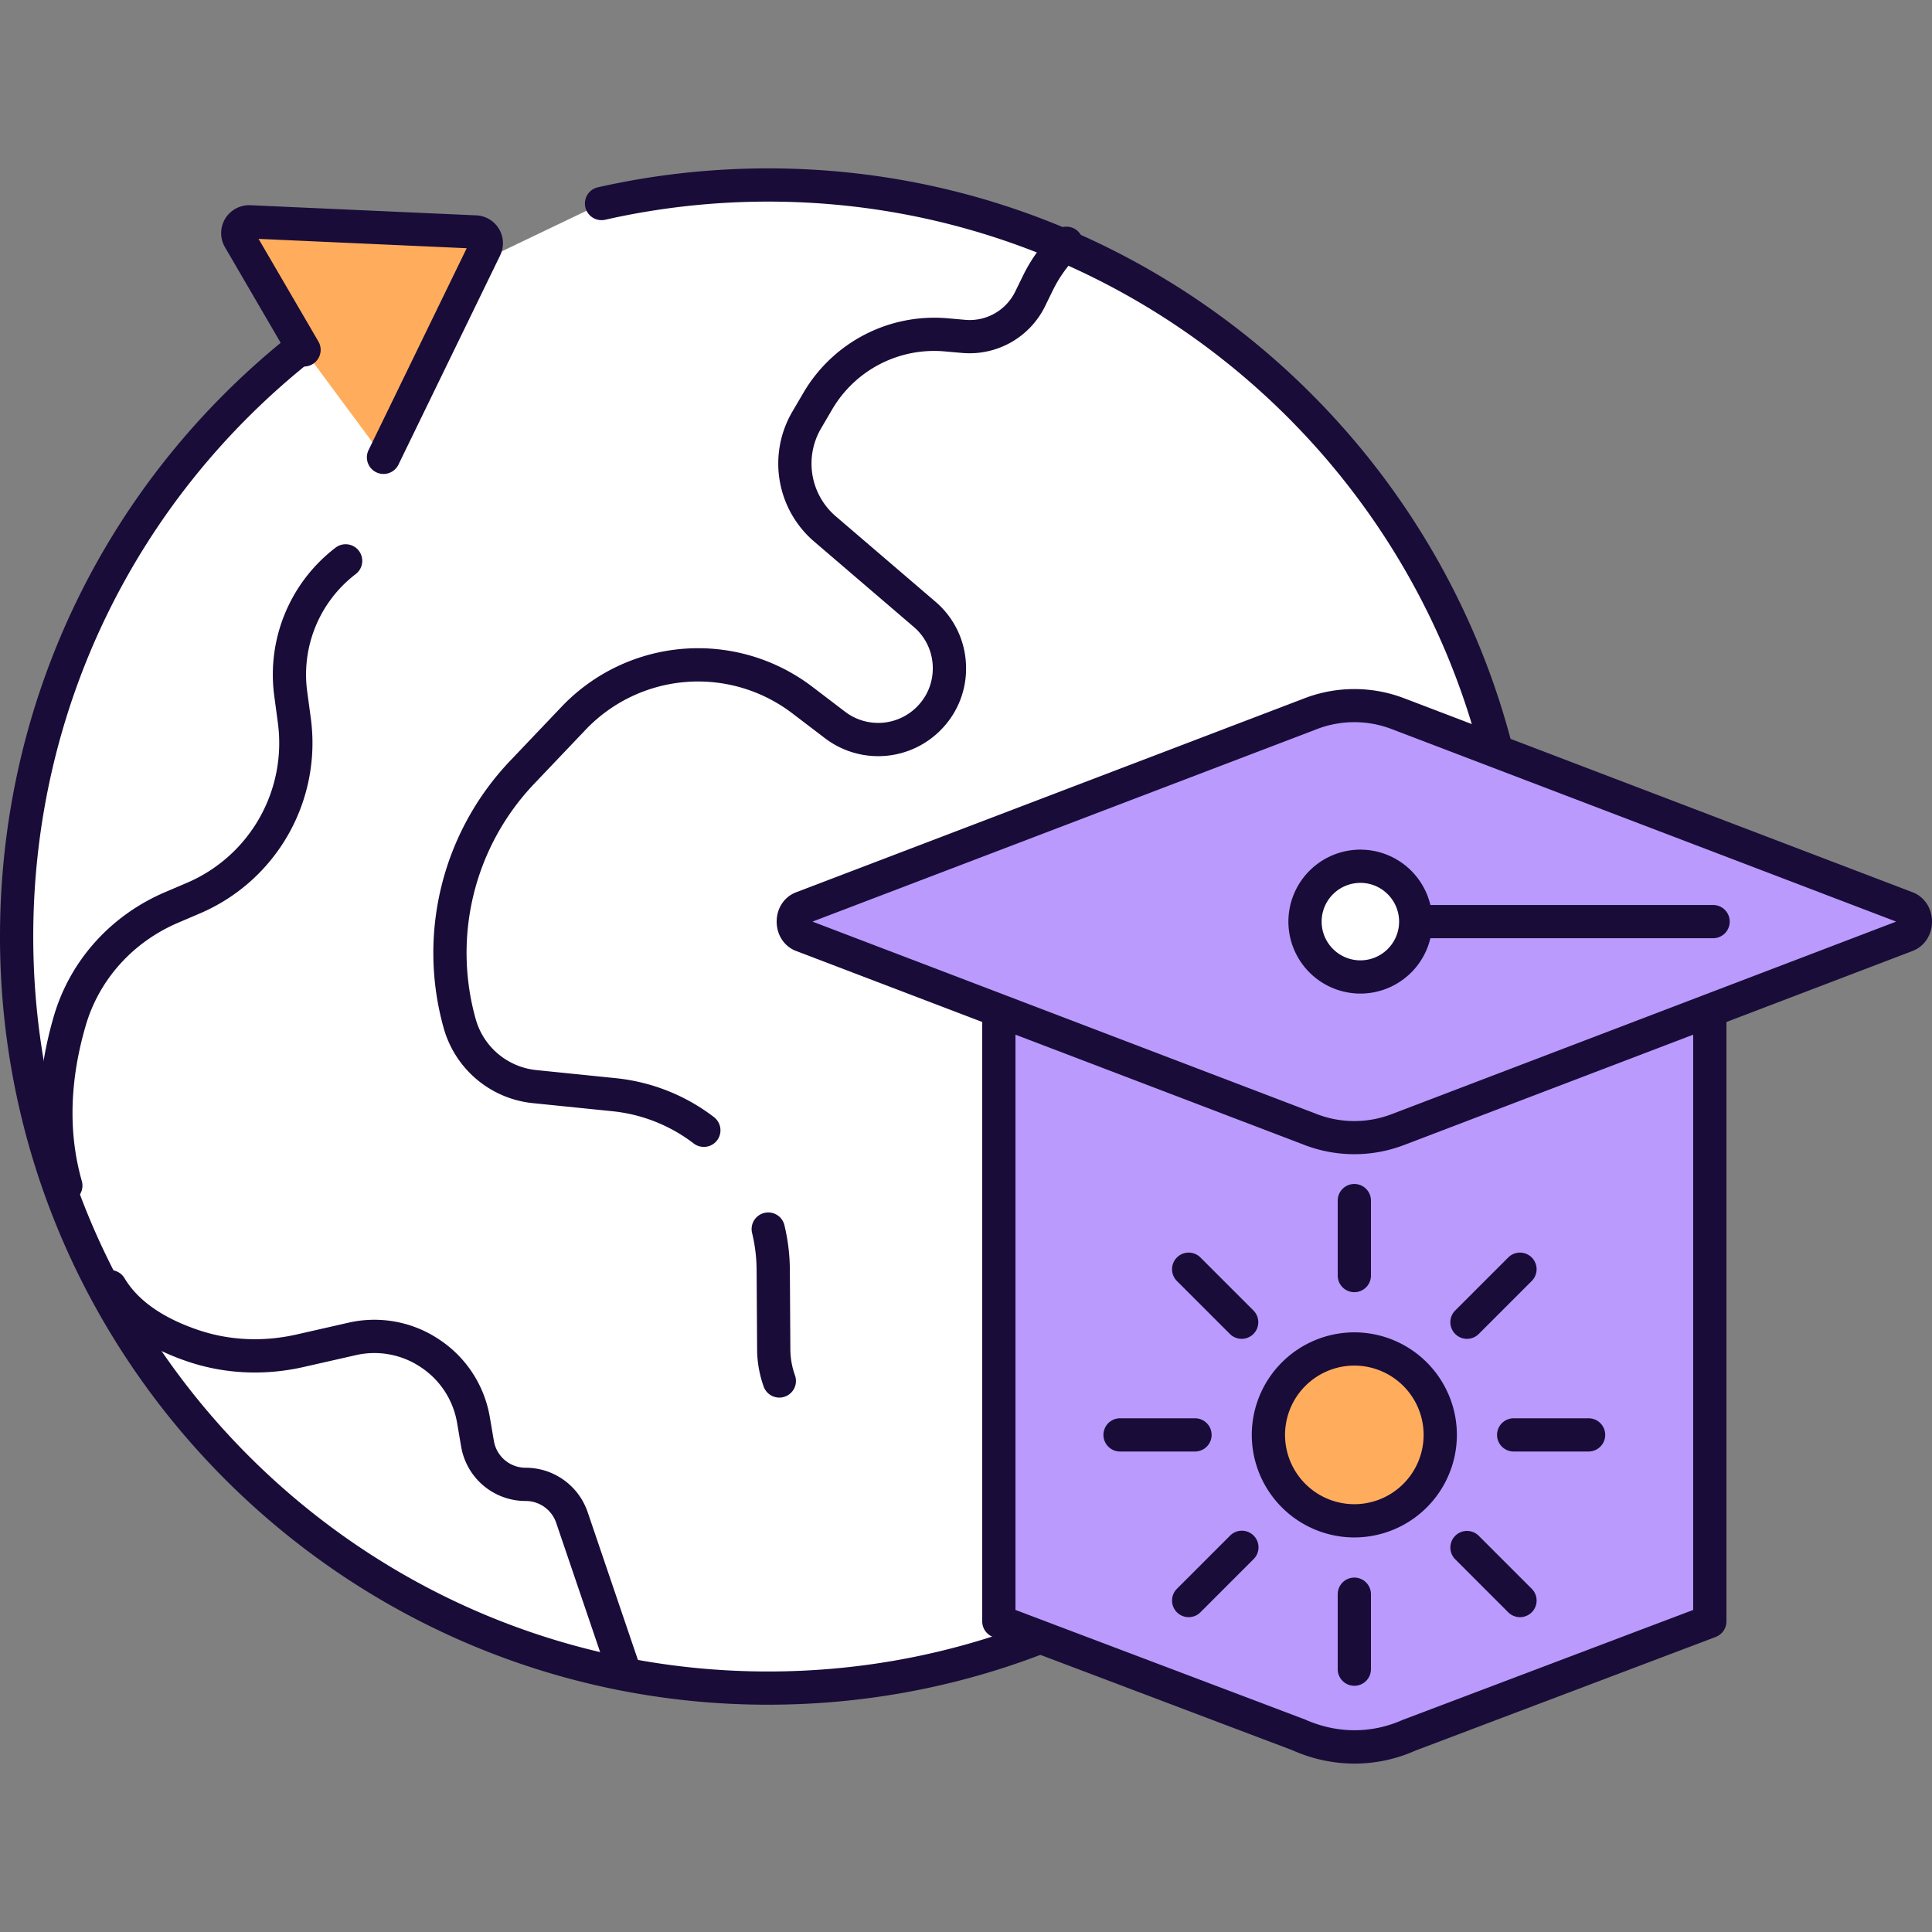
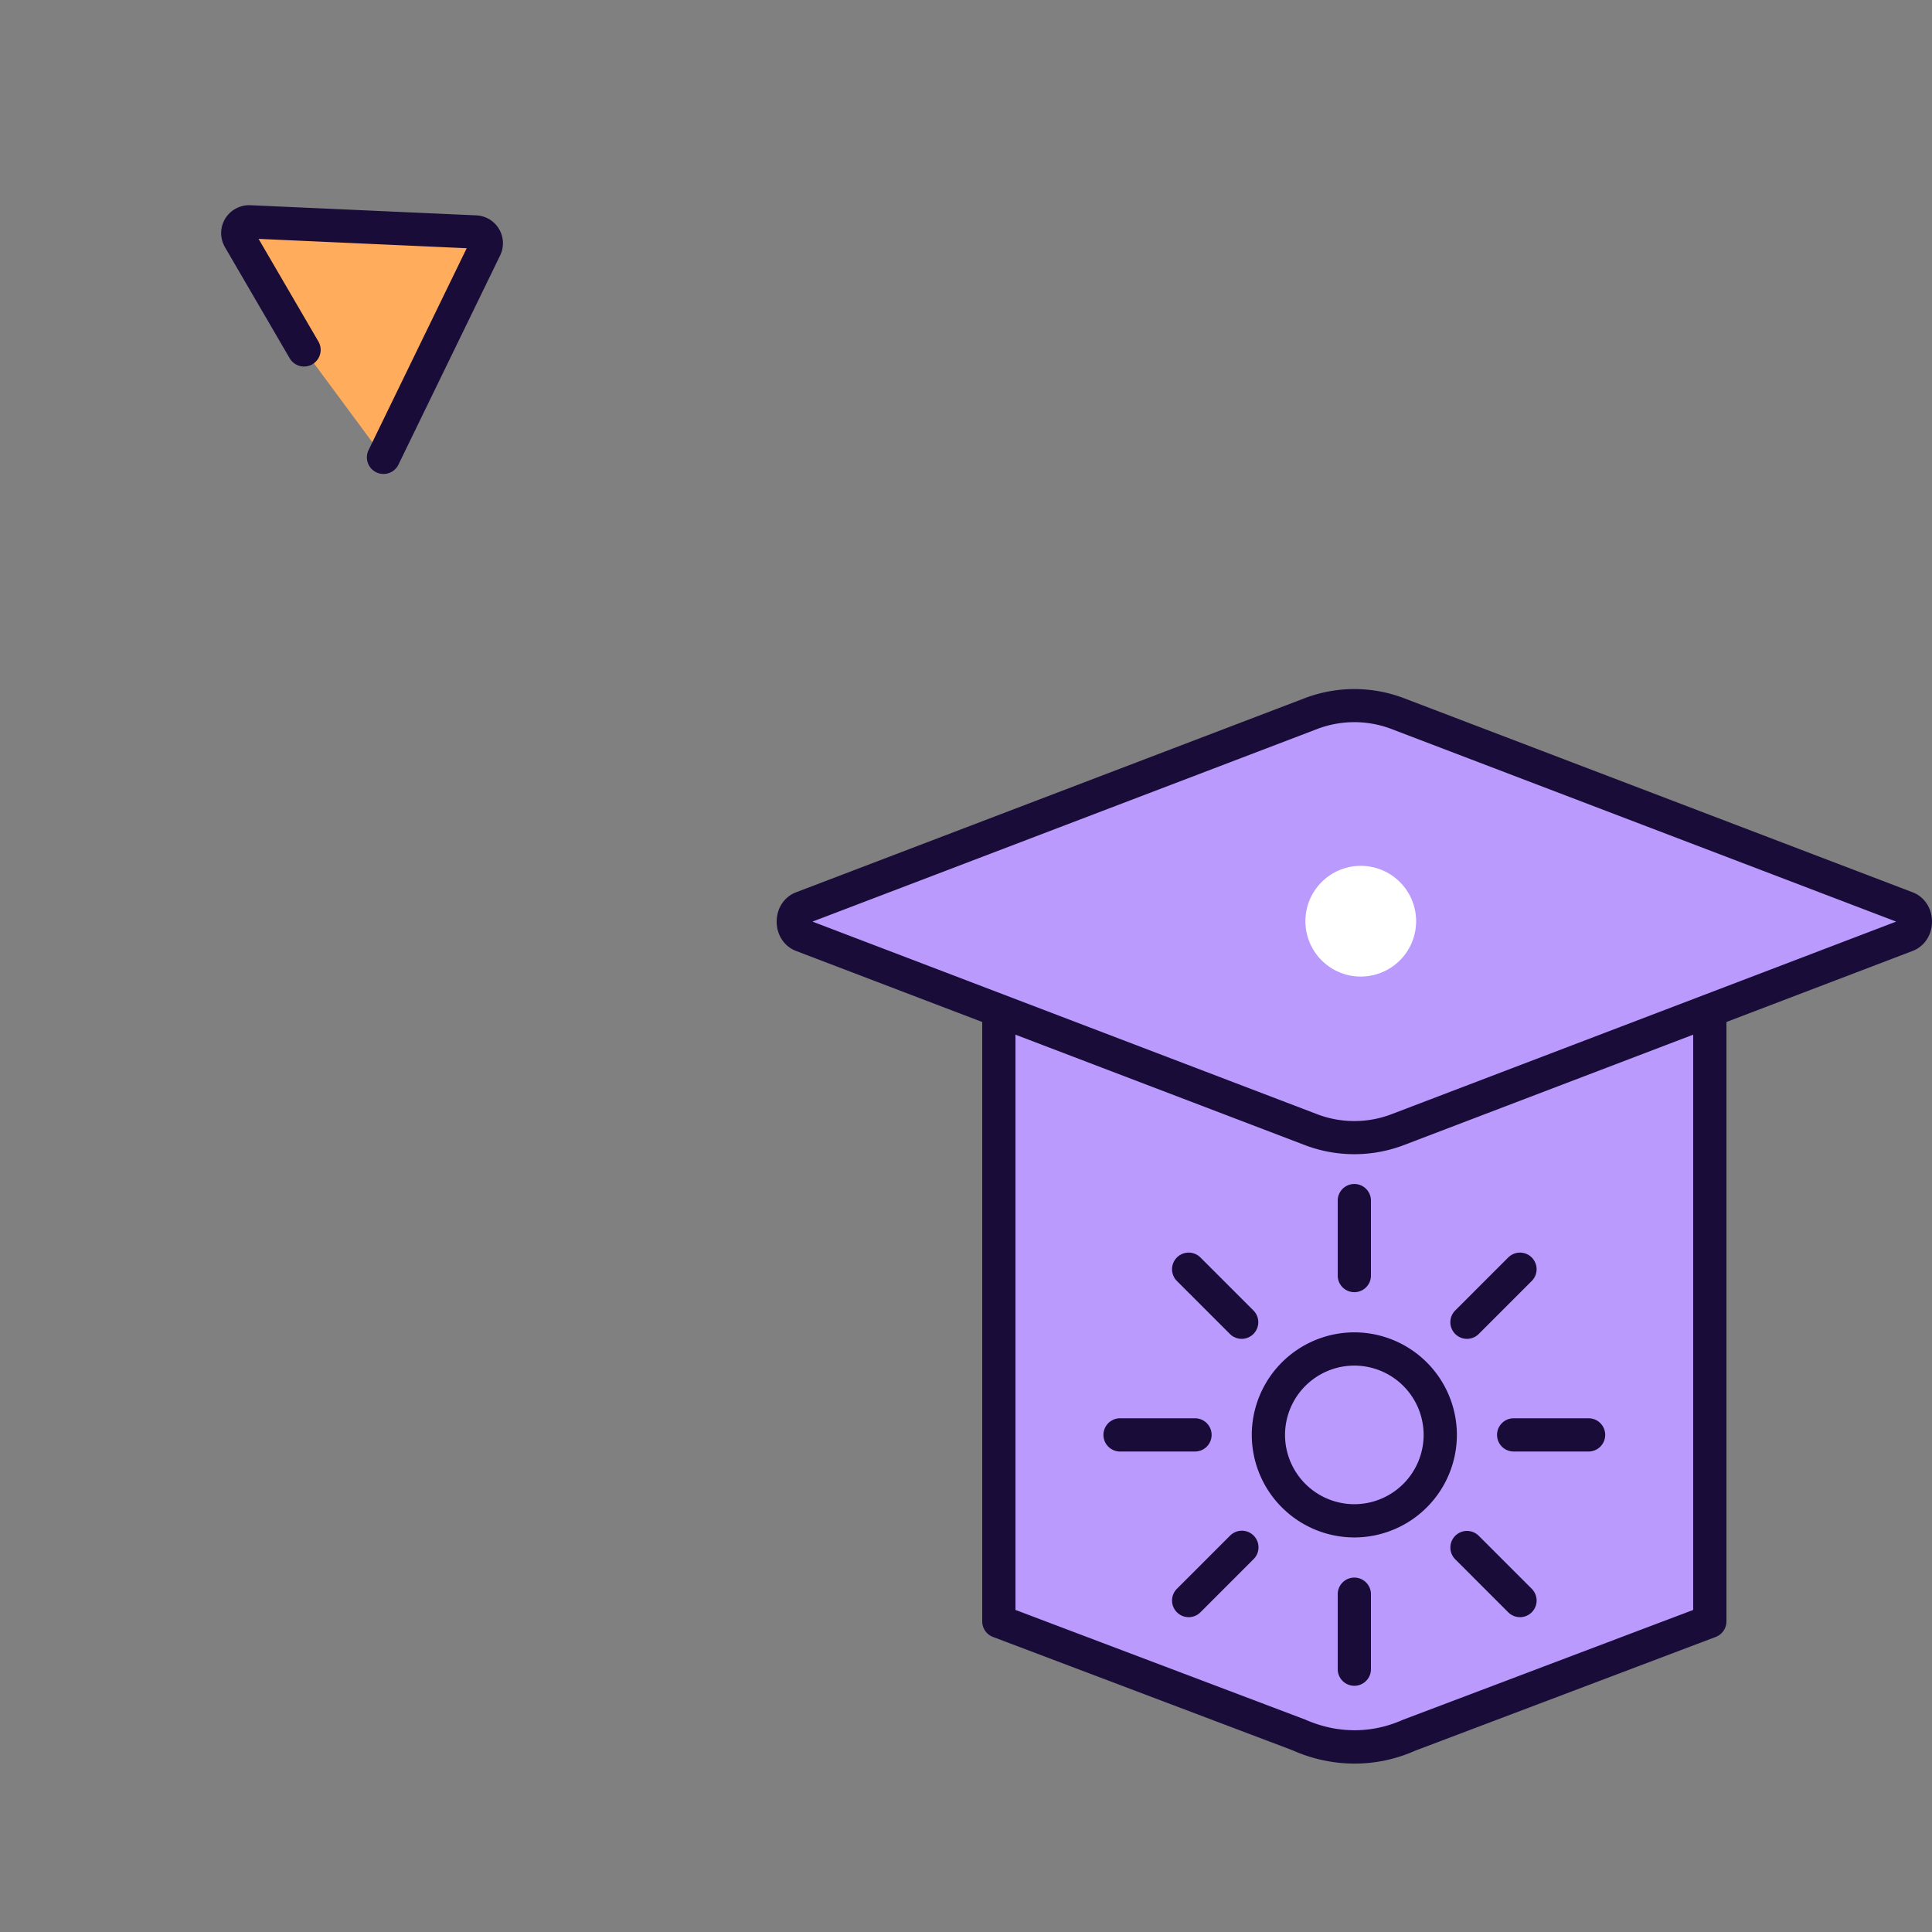
<svg xmlns="http://www.w3.org/2000/svg" width="100" height="100" fill="none">
  <rect width="100%" height="100%" fill="#808080" stroke="none" />
-   <path d="M31.137 10.535c2.773-.627 5.66-.959 8.623-.959 21.484 0 38.9 17.416 38.9 38.9 0 21.484-17.416 38.9-38.9 38.9-21.484 0-38.9-17.416-38.9-38.9 0-12.365 5.77-23.382 14.763-30.508l15.514-7.433Z" fill="#fff" />
-   <path d="M39.76 88.236C17.836 88.236 0 70.4 0 48.476c0-12.22 5.5-23.585 15.088-31.183a.861.861 0 0 1 1.069 1.35C6.983 25.912 1.721 36.786 1.721 48.476c0 20.975 17.064 38.04 38.039 38.04S77.8 69.45 77.8 48.475c0-20.975-17.065-38.04-38.04-38.04-2.847 0-5.685.316-8.434.939a.86.86 0 0 1-.38-1.679c2.874-.65 5.84-.98 8.814-.98 21.924 0 39.76 17.836 39.76 39.76s-17.836 39.76-39.76 39.76Z" fill="#190C39" />
  <path d="M88.5 52.305v31.618l-15.546 5.883a6.957 6.957 0 0 1-5.709 0L51.7 83.923V52.305h36.8Z" fill="#BA9AFD" />
  <path d="M70.11 91.284a7.907 7.907 0 0 1-3.214-.692l-15.5-5.864a.86.86 0 0 1-.556-.805V52.305a.86.86 0 1 1 1.72 0V83.33l14.99 5.672c1.66.736 3.44.738 5.055.018l15.034-5.69V52.305a.86.86 0 1 1 1.721 0v31.618a.861.861 0 0 1-.556.805L73.26 90.611a7.723 7.723 0 0 1-3.148.673Z" fill="#190C39" />
  <path d="m67.837 58.463-26.33-10.048c-.596-.228-.596-1.198 0-1.425l26.33-10.049a6.299 6.299 0 0 1 4.526 0l26.33 10.049c.596.227.596 1.197 0 1.425l-26.33 10.048c-1.47.56-3.057.56-4.526 0Z" fill="#BA9AFD" />
  <path d="M70.1 59.741c-.871 0-1.741-.157-2.57-.474L41.2 49.22c-.608-.233-1-.828-1-1.517s.392-1.284 1-1.516l26.33-10.048a7.214 7.214 0 0 1 5.14 0L99 46.186c.607.232 1 .827 1 1.516 0 .69-.393 1.284-1 1.517L72.67 59.267a7.208 7.208 0 0 1-2.57.474Zm-1.957-2.082a5.401 5.401 0 0 0 3.913 0l26.09-9.957-26.09-9.956a5.395 5.395 0 0 0-3.912 0l-26.09 9.956 26.09 9.957Z" fill="#190C39" />
-   <path d="M88.67 48.563H72.584a.86.86 0 1 1 0-1.721H88.67a.86.86 0 1 1 0 1.72Z" fill="#190C39" />
  <path d="M72.438 49.728a2.865 2.865 0 1 0-4.052-4.051 2.865 2.865 0 0 0 4.052 4.051Z" fill="#fff" />
-   <path d="M70.413 51.428a3.73 3.73 0 0 1-3.726-3.726 3.73 3.73 0 0 1 3.726-3.725 3.73 3.73 0 0 1 3.725 3.725 3.73 3.73 0 0 1-3.725 3.726Zm0-5.73c-1.106 0-2.005.898-2.005 2.004 0 1.106.9 2.005 2.005 2.005s2.004-.899 2.004-2.005c0-1.105-.9-2.005-2.004-2.005ZM3.407 62.226a.86.86 0 0 1-.827-.624c-.794-2.785-.725-5.813.205-9.001.839-2.875 2.936-5.214 5.753-6.42l1.159-.495a7.867 7.867 0 0 0 4.687-8.26l-.19-1.417a8.27 8.27 0 0 1 3.166-7.656.86.86 0 1 1 1.045 1.366 6.546 6.546 0 0 0-2.506 6.06l.191 1.416a9.592 9.592 0 0 1-5.716 10.072l-1.159.496c-2.342 1.002-4.084 2.942-4.778 5.32-.838 2.871-.906 5.579-.202 8.047a.86.86 0 0 1-.828 1.096Zm28.905 25.15a.86.86 0 0 1-.814-.583l-2.71-7.971a1.668 1.668 0 0 0-1.58-1.131 3.382 3.382 0 0 1-3.339-2.814l-.21-1.228a4.314 4.314 0 0 0-1.874-2.88 4.307 4.307 0 0 0-3.38-.624l-2.683.609c-2.019.46-4.09.364-5.986-.274-2.254-.76-3.859-1.917-4.77-3.44a.86.86 0 1 1 1.478-.882c.694 1.16 1.986 2.066 3.841 2.69 1.595.537 3.344.614 5.057.227l2.683-.61a6.017 6.017 0 0 1 4.715.872 6.016 6.016 0 0 1 2.614 4.02l.21 1.228c.139.803.83 1.385 1.645 1.385 1.451 0 2.74.924 3.208 2.297l2.71 7.971a.86.86 0 0 1-.815 1.138Zm8.026-15.037a.86.86 0 0 1-.81-.57 5.807 5.807 0 0 1-.34-1.923l-.026-4.114a8.332 8.332 0 0 0-.238-1.929.861.861 0 0 1 1.672-.41c.185.758.282 1.541.287 2.329l.026 4.113c.003.463.083.919.239 1.354a.86.86 0 0 1-.81 1.15Zm-3.91-12.976a.859.859 0 0 1-.522-.177 8.293 8.293 0 0 0-4.21-1.669l-4.1-.417a5.355 5.355 0 0 1-4.631-3.888 14.416 14.416 0 0 1 3.414-13.806l2.68-2.816a9.756 9.756 0 0 1 12.994-1.038l1.69 1.288a2.825 2.825 0 0 0 3.748-.289c.545-.566.825-1.31.787-2.095a2.795 2.795 0 0 0-.984-2.009L42.14 28.03a5.314 5.314 0 0 1-1.128-6.723l.585-.998a7.852 7.852 0 0 1 7.434-3.836l.932.082a2.623 2.623 0 0 0 2.586-1.465l.409-.837a8.454 8.454 0 0 1 1.636-2.272.86.86 0 1 1 1.21 1.223 6.724 6.724 0 0 0-1.303 1.81l-.402.823a4.352 4.352 0 0 1-4.287 2.432l-.932-.082a6.118 6.118 0 0 0-5.799 2.991l-.584.998a3.595 3.595 0 0 0 .763 4.548l5.155 4.417a4.506 4.506 0 0 1 1.583 3.234 4.503 4.503 0 0 1-1.266 3.37 4.548 4.548 0 0 1-6.03.466l-1.691-1.288a8.037 8.037 0 0 0-10.705.854l-2.68 2.816a12.688 12.688 0 0 0-3.005 12.15 3.64 3.64 0 0 0 3.15 2.645l4.1.418c1.852.189 3.61.885 5.083 2.015a.86.86 0 0 1-.524 1.543Z" fill="#190C39" />
  <path d="m19.85 23.672 5.262-10.824a.586.586 0 0 0-.5-.841l-11.692-.525a.586.586 0 0 0-.533.88l3.357 5.759 4.106 5.55Z" fill="#FFAD5C" />
  <path d="M19.85 24.532a.86.86 0 0 1-.773-1.237l5.079-10.447-10.772-.484 3.103 5.323a.861.861 0 0 1-1.487.868l-3.356-5.76a1.446 1.446 0 0 1 .012-1.477 1.457 1.457 0 0 1 1.303-.696l11.692.525a1.44 1.44 0 0 1 1.177.704c.25.42.272.933.058 1.372l-5.262 10.825a.86.86 0 0 1-.774.484Z" fill="#190C39" />
-   <path d="M73.244 77.414a4.447 4.447 0 1 0-6.29-6.29 4.447 4.447 0 0 0 6.29 6.29Z" fill="#FFAD5C" />
  <path d="M70.1 79.578a5.314 5.314 0 0 1-5.308-5.308 5.314 5.314 0 0 1 5.308-5.308 5.314 5.314 0 0 1 5.308 5.308 5.314 5.314 0 0 1-5.308 5.308Zm0-8.895a3.591 3.591 0 0 0-3.587 3.587 3.591 3.591 0 0 0 3.587 3.587 3.591 3.591 0 0 0 3.587-3.587 3.591 3.591 0 0 0-3.587-3.587ZM70.1 66.883a.86.86 0 0 1-.86-.86v-3.88a.86.86 0 1 1 1.72 0v3.88a.86.86 0 0 1-.86.86ZM70.1 87.256a.86.86 0 0 1-.86-.86v-3.88a.86.86 0 1 1 1.72 0v3.88a.86.86 0 0 1-.86.86ZM82.225 75.13h-3.878a.86.86 0 1 1 0-1.72h3.878a.86.86 0 1 1 0 1.72ZM61.853 75.13h-3.879a.86.86 0 1 1 0-1.72h3.879a.86.86 0 1 1 0 1.72ZM75.931 69.298a.86.86 0 0 1-.608-1.469l2.743-2.742a.86.86 0 1 1 1.216 1.217l-2.742 2.742a.858.858 0 0 1-.609.252ZM61.526 83.704a.86.86 0 0 1-.608-1.469l2.742-2.742a.86.86 0 1 1 1.216 1.216l-2.742 2.743a.857.857 0 0 1-.608.252ZM64.268 69.298a.858.858 0 0 1-.608-.252l-2.743-2.742a.86.86 0 1 1 1.217-1.217l2.742 2.742a.86.86 0 0 1-.608 1.469ZM78.674 83.704a.857.857 0 0 1-.608-.252l-2.743-2.743a.86.86 0 1 1 1.217-1.216l2.742 2.742a.86.86 0 0 1-.608 1.469Z" fill="#190C39" />
</svg>